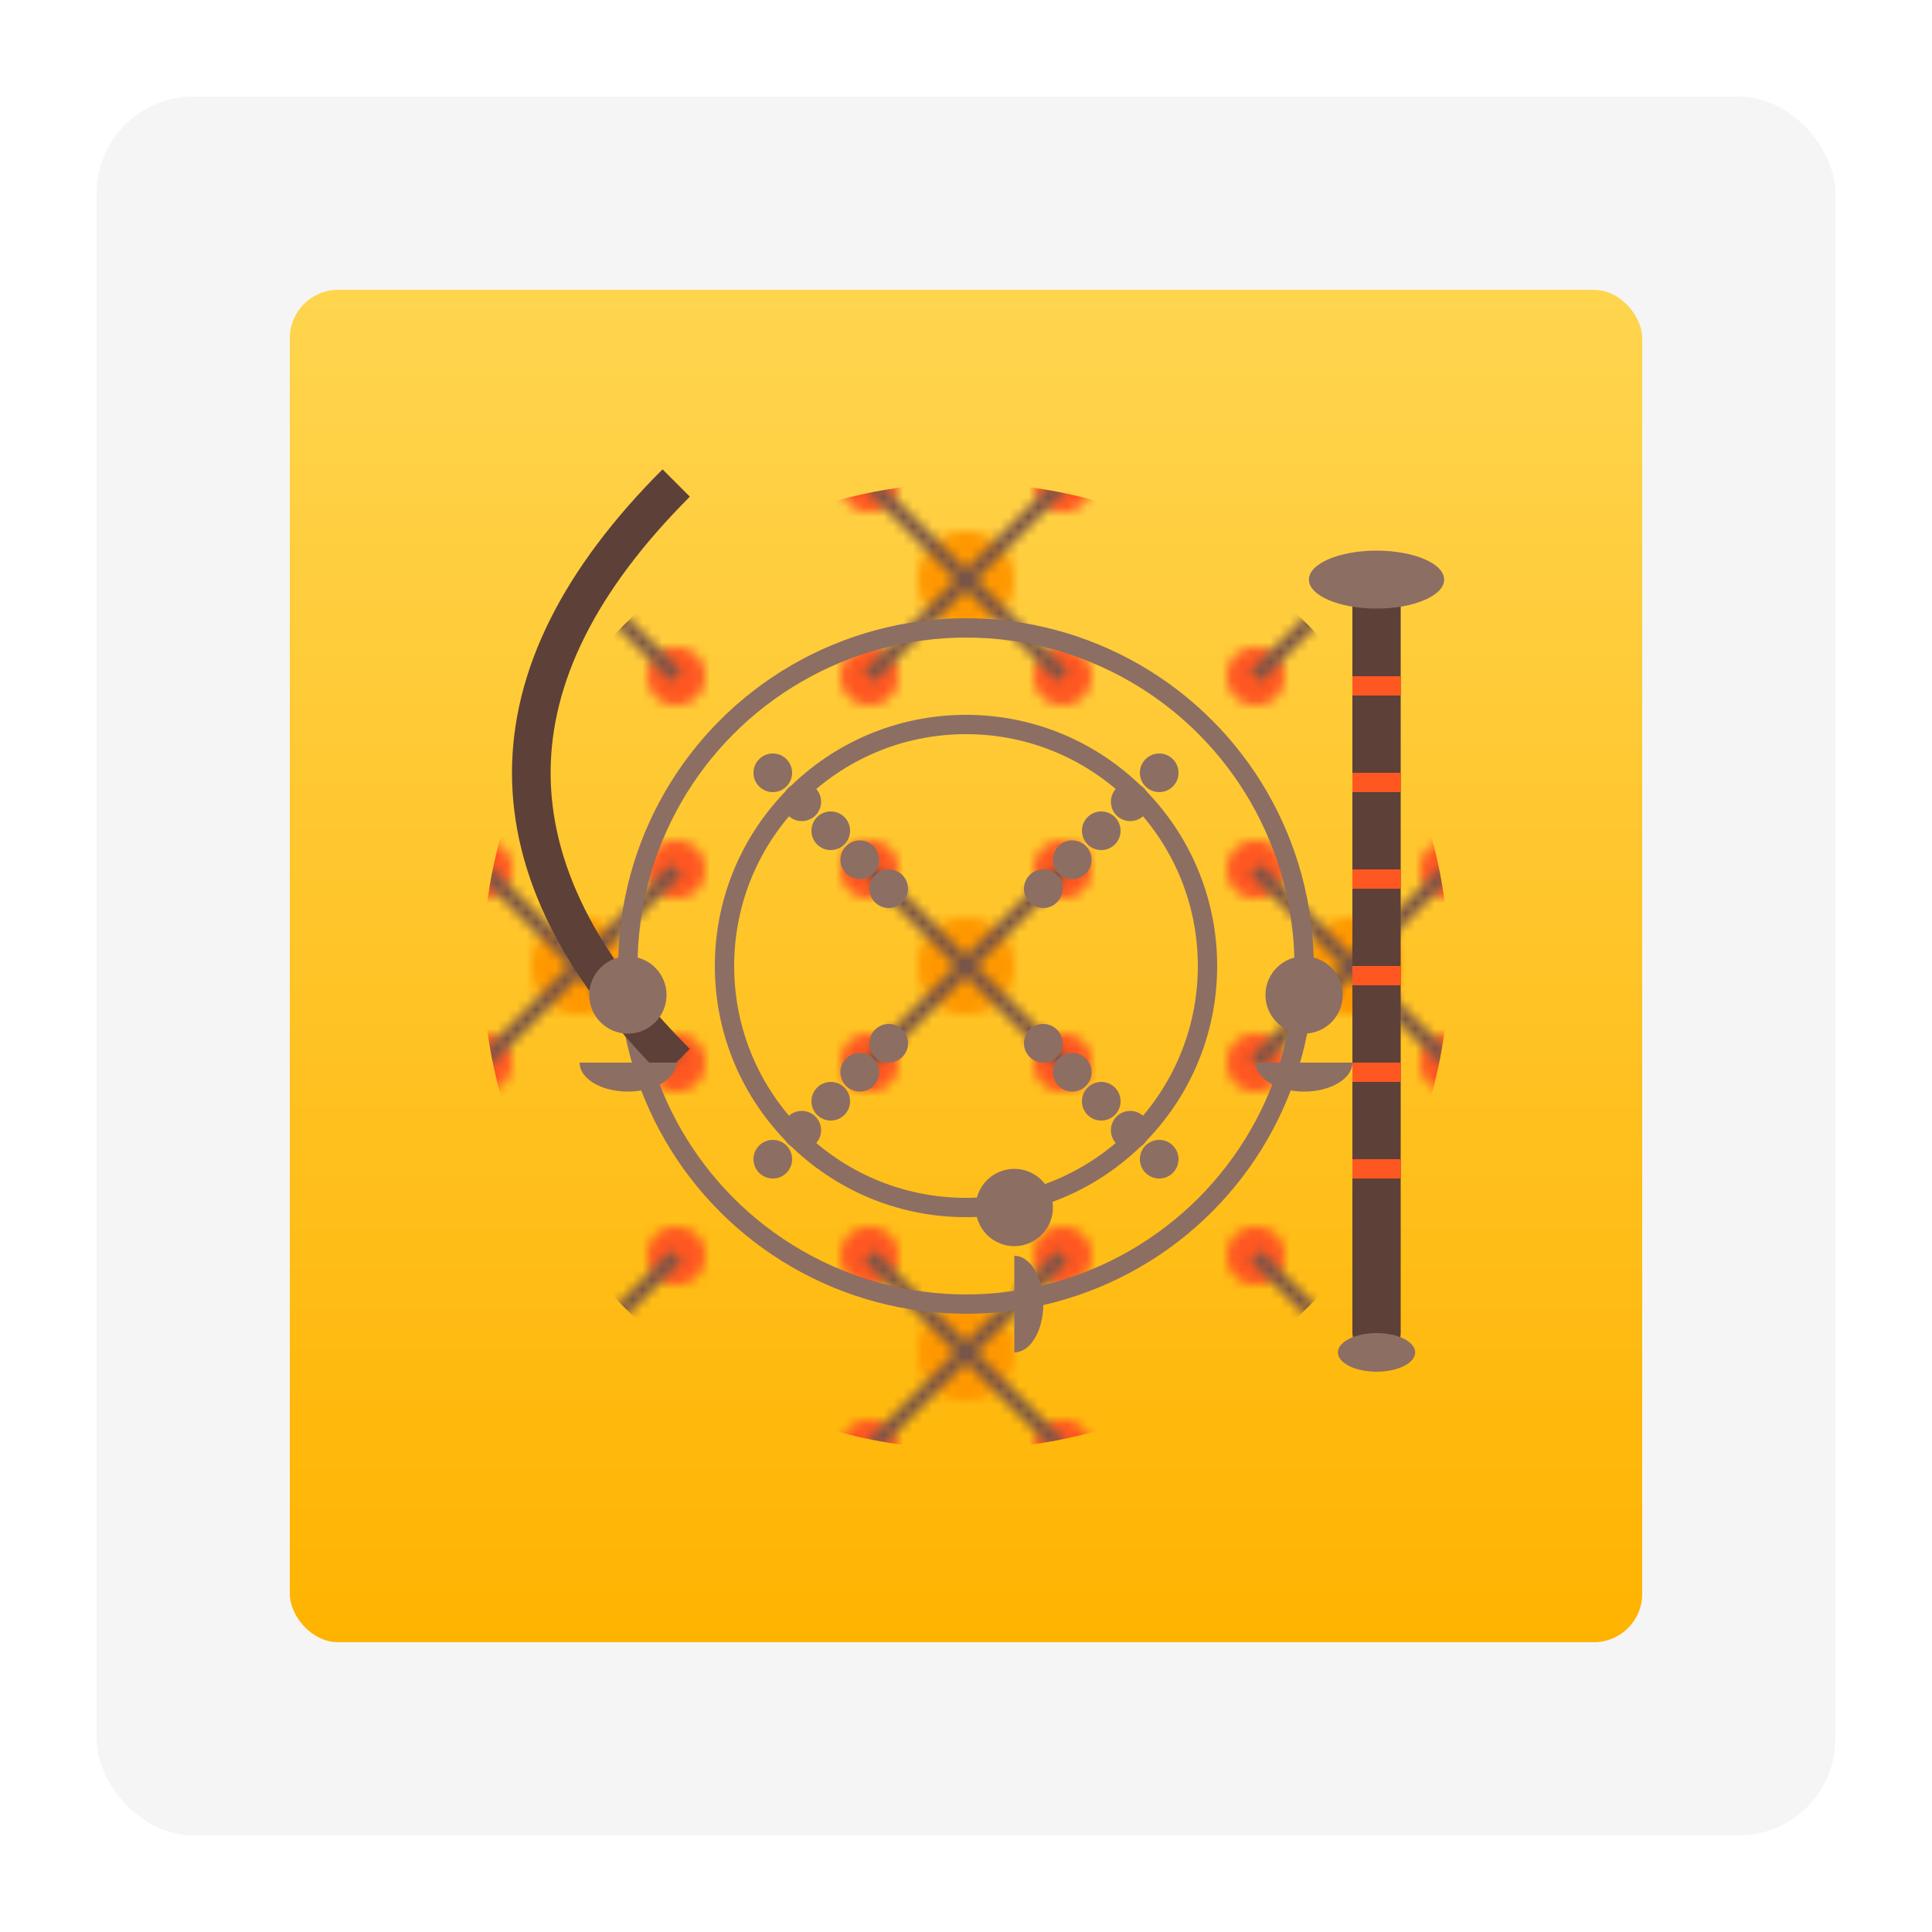
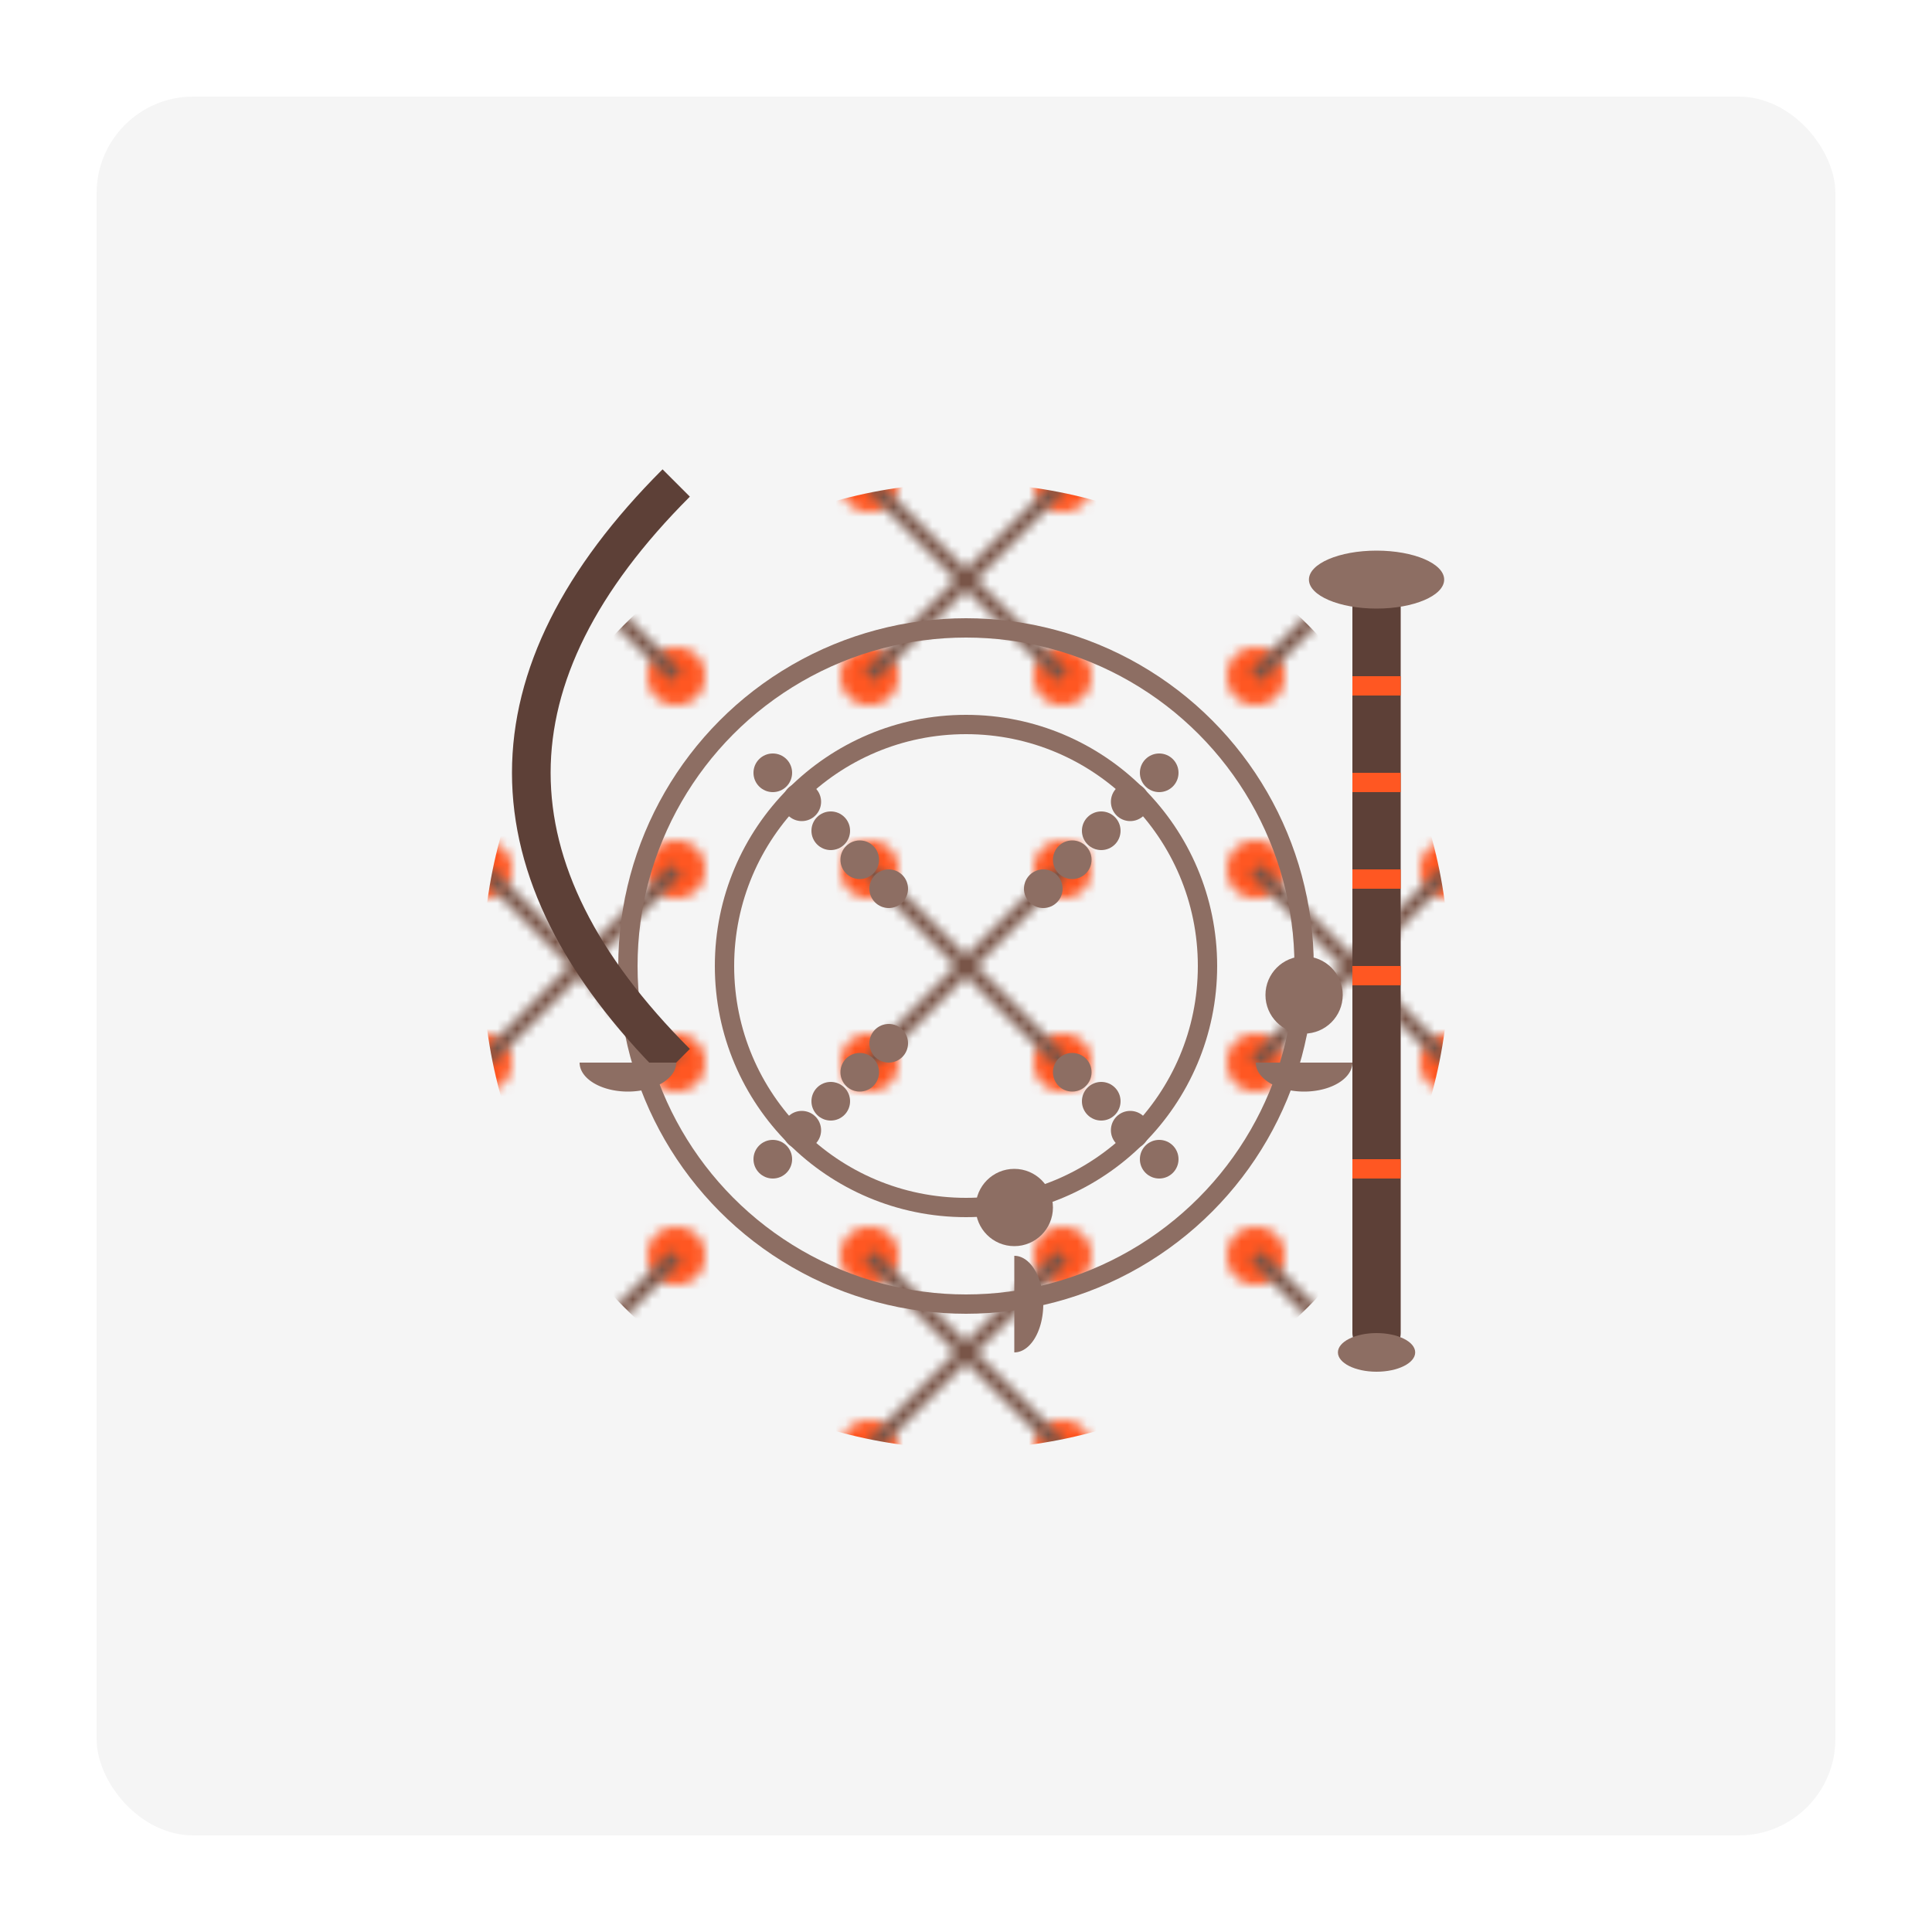
<svg xmlns="http://www.w3.org/2000/svg" width="200" height="200" viewBox="0 0 200 200">
  <defs>
    <linearGradient id="bgGradient" x1="0%" y1="0%" x2="0%" y2="100%">
      <stop offset="0%" stop-color="#FFD54F" />
      <stop offset="100%" stop-color="#FFB300" />
    </linearGradient>
    <pattern id="aboriginalPattern" x="0" y="0" width="40" height="40" patternUnits="userSpaceOnUse">
      <circle cx="10" cy="10" r="3" fill="#FF5722" />
      <circle cx="30" cy="10" r="3" fill="#FF5722" />
      <circle cx="10" cy="30" r="3" fill="#FF5722" />
      <circle cx="30" cy="30" r="3" fill="#FF5722" />
-       <circle cx="20" cy="20" r="5" fill="#FF9800" />
      <path d="M10,10 L20,20 L10,30" stroke="#795548" stroke-width="1.5" fill="none" />
      <path d="M30,10 L20,20 L30,30" stroke="#795548" stroke-width="1.5" fill="none" />
    </pattern>
  </defs>
  <rect x="10" y="10" width="180" height="180" rx="10" ry="10" fill="#f5f5f5" />
-   <rect x="30" y="30" width="140" height="140" fill="url(#bgGradient)" rx="5" ry="5" />
  <circle cx="100" cy="100" r="50" fill="url(#aboriginalPattern)" />
  <g transform="translate(100, 100)">
    <circle cx="0" cy="0" r="25" fill="none" stroke="#8D6E63" stroke-width="2" />
    <circle cx="0" cy="0" r="35" fill="none" stroke="#8D6E63" stroke-width="2" />
    <g fill="#8D6E63">
      <circle cx="-20" cy="-20" r="2" />
      <circle cx="-17" cy="-17" r="2" />
      <circle cx="-14" cy="-14" r="2" />
      <circle cx="-11" cy="-11" r="2" />
      <circle cx="-8" cy="-8" r="2" />
      <circle cx="20" cy="-20" r="2" />
      <circle cx="17" cy="-17" r="2" />
      <circle cx="14" cy="-14" r="2" />
      <circle cx="11" cy="-11" r="2" />
      <circle cx="8" cy="-8" r="2" />
      <circle cx="-20" cy="20" r="2" />
      <circle cx="-17" cy="17" r="2" />
      <circle cx="-14" cy="14" r="2" />
      <circle cx="-11" cy="11" r="2" />
      <circle cx="-8" cy="8" r="2" />
      <circle cx="20" cy="20" r="2" />
      <circle cx="17" cy="17" r="2" />
      <circle cx="14" cy="14" r="2" />
      <circle cx="11" cy="11" r="2" />
-       <circle cx="8" cy="8" r="2" />
    </g>
  </g>
  <path d="M70,50 C50,70 50,90 70,110" stroke="#5D4037" stroke-width="4" fill="none" />
  <rect x="140" y="60" width="5" height="80" rx="2" ry="2" fill="#5D4037" />
  <ellipse cx="142.5" cy="60" rx="7" ry="3" fill="#8D6E63" />
  <ellipse cx="142.5" cy="140" rx="4" ry="2" fill="#8D6E63" />
  <rect x="140" y="70" width="5" height="2" fill="#FF5722" />
  <rect x="140" y="80" width="5" height="2" fill="#FF5722" />
  <rect x="140" y="90" width="5" height="2" fill="#FF5722" />
  <rect x="140" y="100" width="5" height="2" fill="#FF5722" />
-   <rect x="140" y="110" width="5" height="2" fill="#FF5722" />
  <rect x="140" y="120" width="5" height="2" fill="#FF5722" />
  <g transform="translate(100, 100)">
    <path d="M-40,10 A5,3 0 1,0 -30,10 Z" fill="#8D6E63" />
-     <circle cx="-35" cy="3" r="4" fill="#8D6E63" />
    <path d="M5,40 A3,5 0 1,0 5,30 Z" fill="#8D6E63" />
    <circle cx="5" cy="25" r="4" fill="#8D6E63" />
    <path d="M40,10 A5,3 0 1,1 30,10 Z" fill="#8D6E63" />
    <circle cx="35" cy="3" r="4" fill="#8D6E63" />
  </g>
</svg>